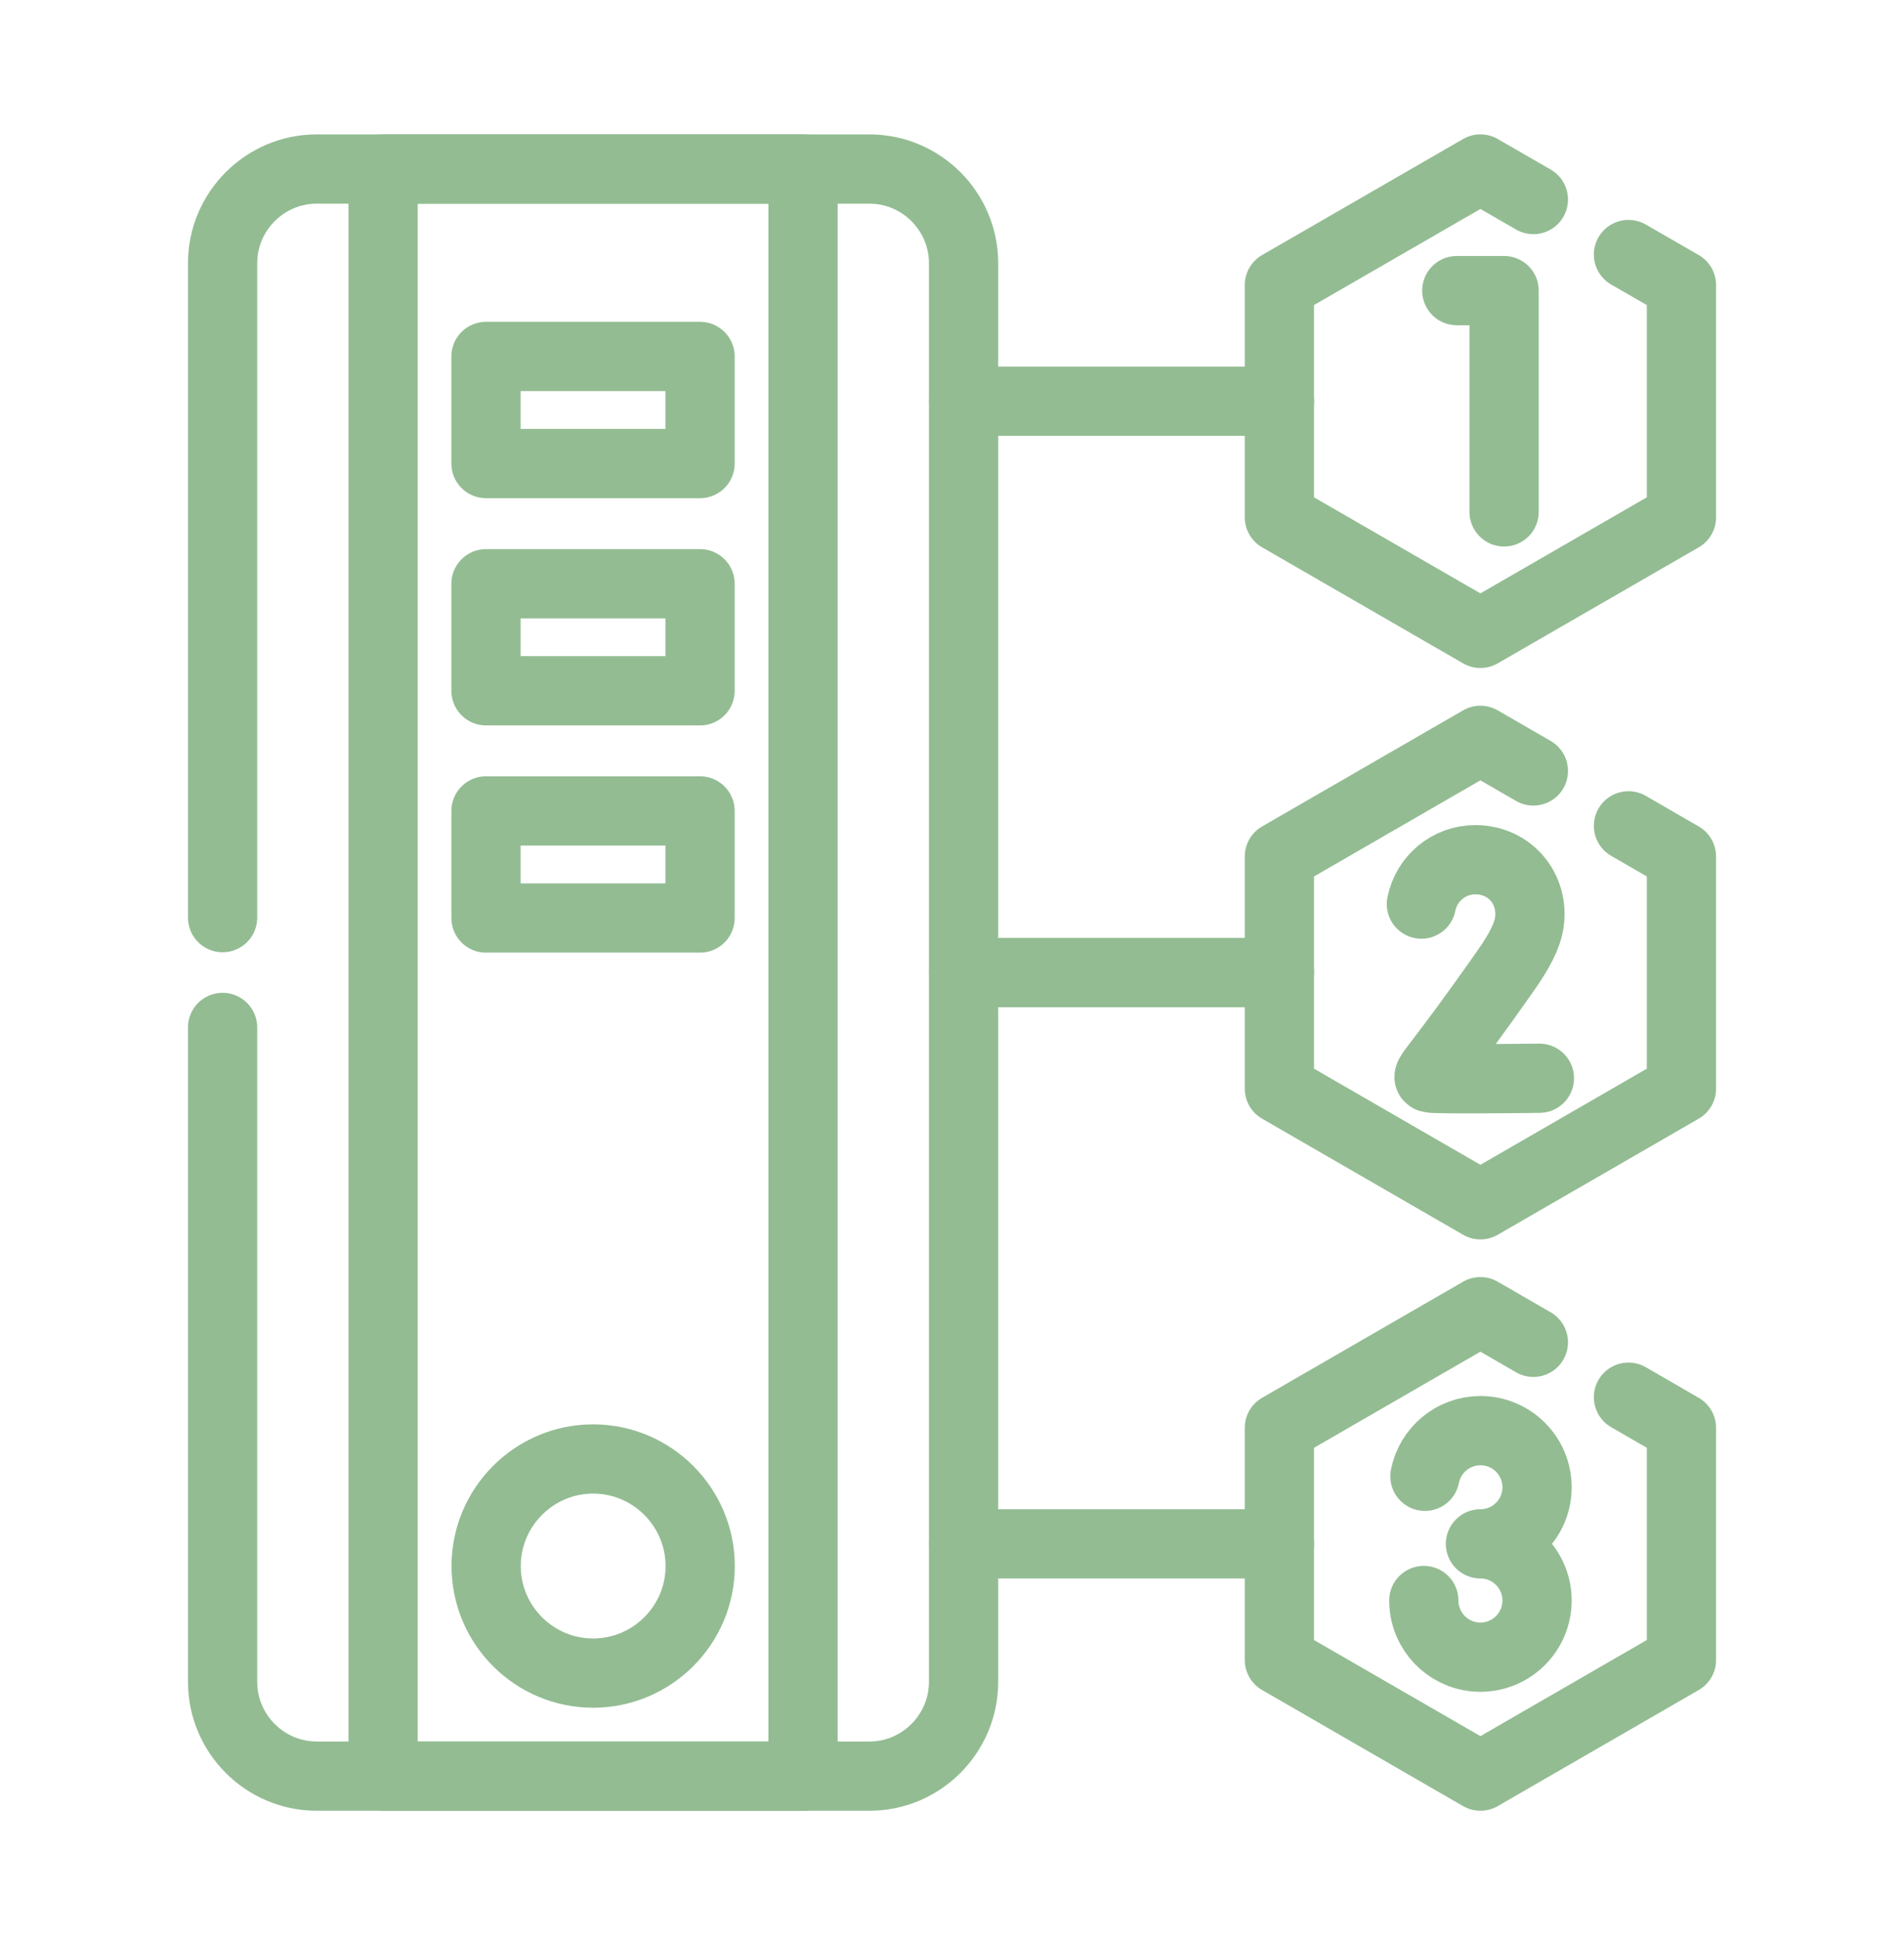
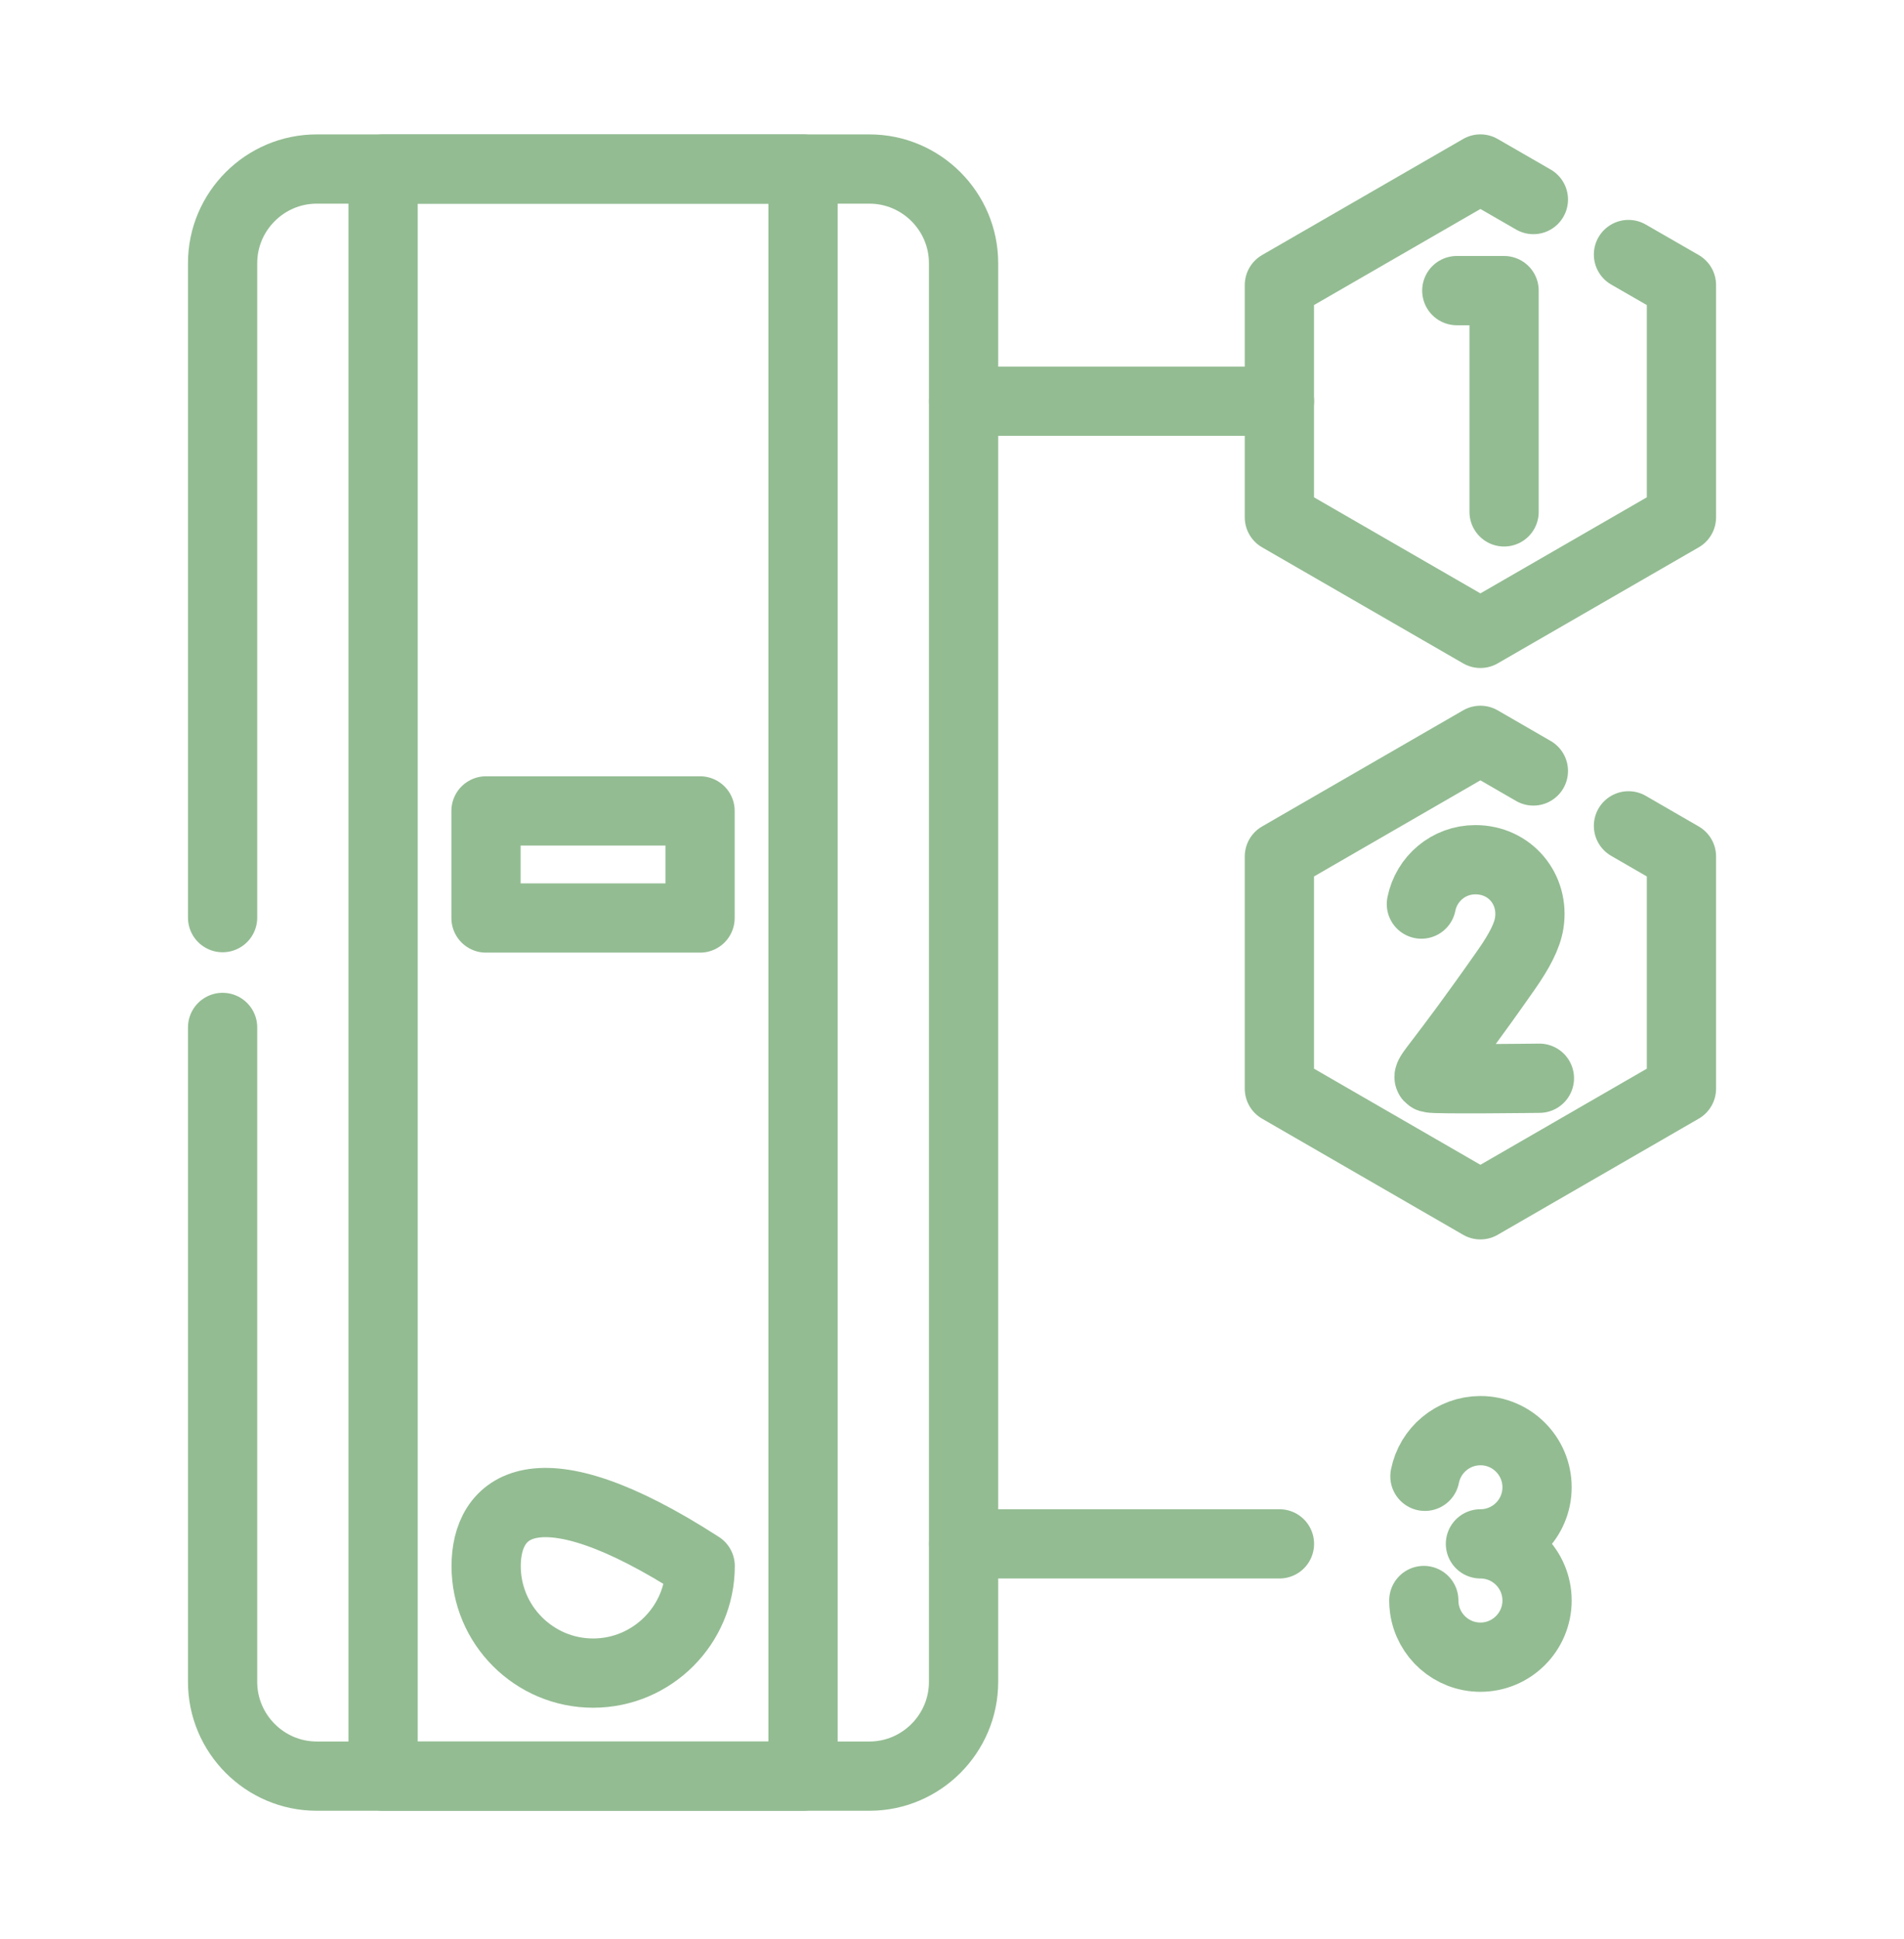
<svg xmlns="http://www.w3.org/2000/svg" width="55" height="56" viewBox="0 0 55 56" fill="none">
  <path d="M47.041 7.35L48.571 8.231V11.585V14.938L42.764 18.289L36.957 14.938V11.585V8.231L42.764 4.88L44.294 5.762" stroke="#93BC92" stroke-width="2" stroke-miterlimit="10" stroke-linecap="round" stroke-linejoin="round" />
  <path d="M47.041 23.847L48.571 24.731V28.082V31.436L42.764 34.789L36.957 31.436V28.082V24.731L42.764 21.378L44.294 22.262" stroke="#93BC92" stroke-width="2" stroke-miterlimit="10" stroke-linecap="round" stroke-linejoin="round" />
-   <path d="M47.041 40.345L48.571 41.229V44.58V47.934L42.764 51.287L36.957 47.934V44.58V41.229L42.764 37.876L44.294 38.76" stroke="#93BC92" stroke-width="2" stroke-miterlimit="10" stroke-linecap="round" stroke-linejoin="round" />
  <path d="M6.43 29.668V48.566C6.43 50.062 7.652 51.287 9.148 51.287H25.116C26.612 51.287 27.834 50.062 27.834 48.566V7.599C27.834 6.104 26.612 4.881 25.116 4.881H9.148C7.652 4.881 6.43 6.104 6.43 7.599V26.497" stroke="#93BC92" stroke-width="2" stroke-miterlimit="10" stroke-linecap="round" stroke-linejoin="round" />
  <path d="M11.066 51.287H23.197V4.881H11.066V51.287Z" stroke="#93BC92" stroke-width="2" stroke-miterlimit="10" stroke-linecap="round" stroke-linejoin="round" />
-   <path d="M17.134 48.312C18.836 48.312 20.226 46.925 20.226 45.221C20.226 43.519 18.836 42.129 17.134 42.129C15.43 42.129 14.043 43.519 14.043 45.221C14.043 46.925 15.43 48.312 17.134 48.312Z" stroke="#93BC92" stroke-width="2" stroke-miterlimit="10" stroke-linecap="round" stroke-linejoin="round" />
+   <path d="M17.134 48.312C18.836 48.312 20.226 46.925 20.226 45.221C15.43 42.129 14.043 43.519 14.043 45.221C14.043 46.925 15.43 48.312 17.134 48.312Z" stroke="#93BC92" stroke-width="2" stroke-miterlimit="10" stroke-linecap="round" stroke-linejoin="round" />
  <path d="M14.039 26.508H20.222V23.416H14.039V26.508Z" stroke="#93BC92" stroke-width="2" stroke-miterlimit="10" stroke-linecap="round" stroke-linejoin="round" />
-   <path d="M14.039 19.947H20.222V16.856H14.039V19.947Z" stroke="#93BC92" stroke-width="2" stroke-miterlimit="10" stroke-linecap="round" stroke-linejoin="round" />
-   <path d="M14.039 13.385H20.222V10.293H14.039V13.385Z" stroke="#93BC92" stroke-width="2" stroke-miterlimit="10" stroke-linecap="round" stroke-linejoin="round" />
  <path d="M36.959 11.586H27.836" stroke="#93BC92" stroke-width="2" stroke-miterlimit="10" stroke-linecap="round" stroke-linejoin="round" />
-   <path d="M36.959 28.084H27.836" stroke="#93BC92" stroke-width="2" stroke-miterlimit="10" stroke-linecap="round" stroke-linejoin="round" />
  <path d="M36.959 44.58H27.836" stroke="#93BC92" stroke-width="2" stroke-miterlimit="10" stroke-linecap="round" stroke-linejoin="round" />
  <path d="M42.082 8.392H43.448V14.781" stroke="#93BC92" stroke-width="2" stroke-miterlimit="10" stroke-linecap="round" stroke-linejoin="round" />
  <path d="M44.468 31.135C44.468 31.135 41.45 31.174 41.307 31.127C41.165 31.079 41.535 30.828 43.515 27.998C43.883 27.472 44.116 27.032 44.174 26.654C44.327 25.68 43.623 24.825 42.617 24.825C41.845 24.825 41.204 25.375 41.059 26.106" stroke="#93BC92" stroke-width="2" stroke-miterlimit="10" stroke-linecap="round" stroke-linejoin="round" />
  <path d="M41.161 42.629C41.309 41.878 41.971 41.311 42.765 41.311C43.667 41.311 44.4 42.042 44.4 42.947C44.4 43.85 43.667 44.58 42.765 44.58C43.667 44.58 44.4 45.313 44.4 46.216C44.4 47.118 43.667 47.852 42.765 47.852C41.939 47.852 41.256 47.24 41.145 46.444C41.134 46.37 41.129 46.295 41.129 46.216" stroke="#93BC92" stroke-width="2" stroke-miterlimit="10" stroke-linecap="round" stroke-linejoin="round" />
</svg>